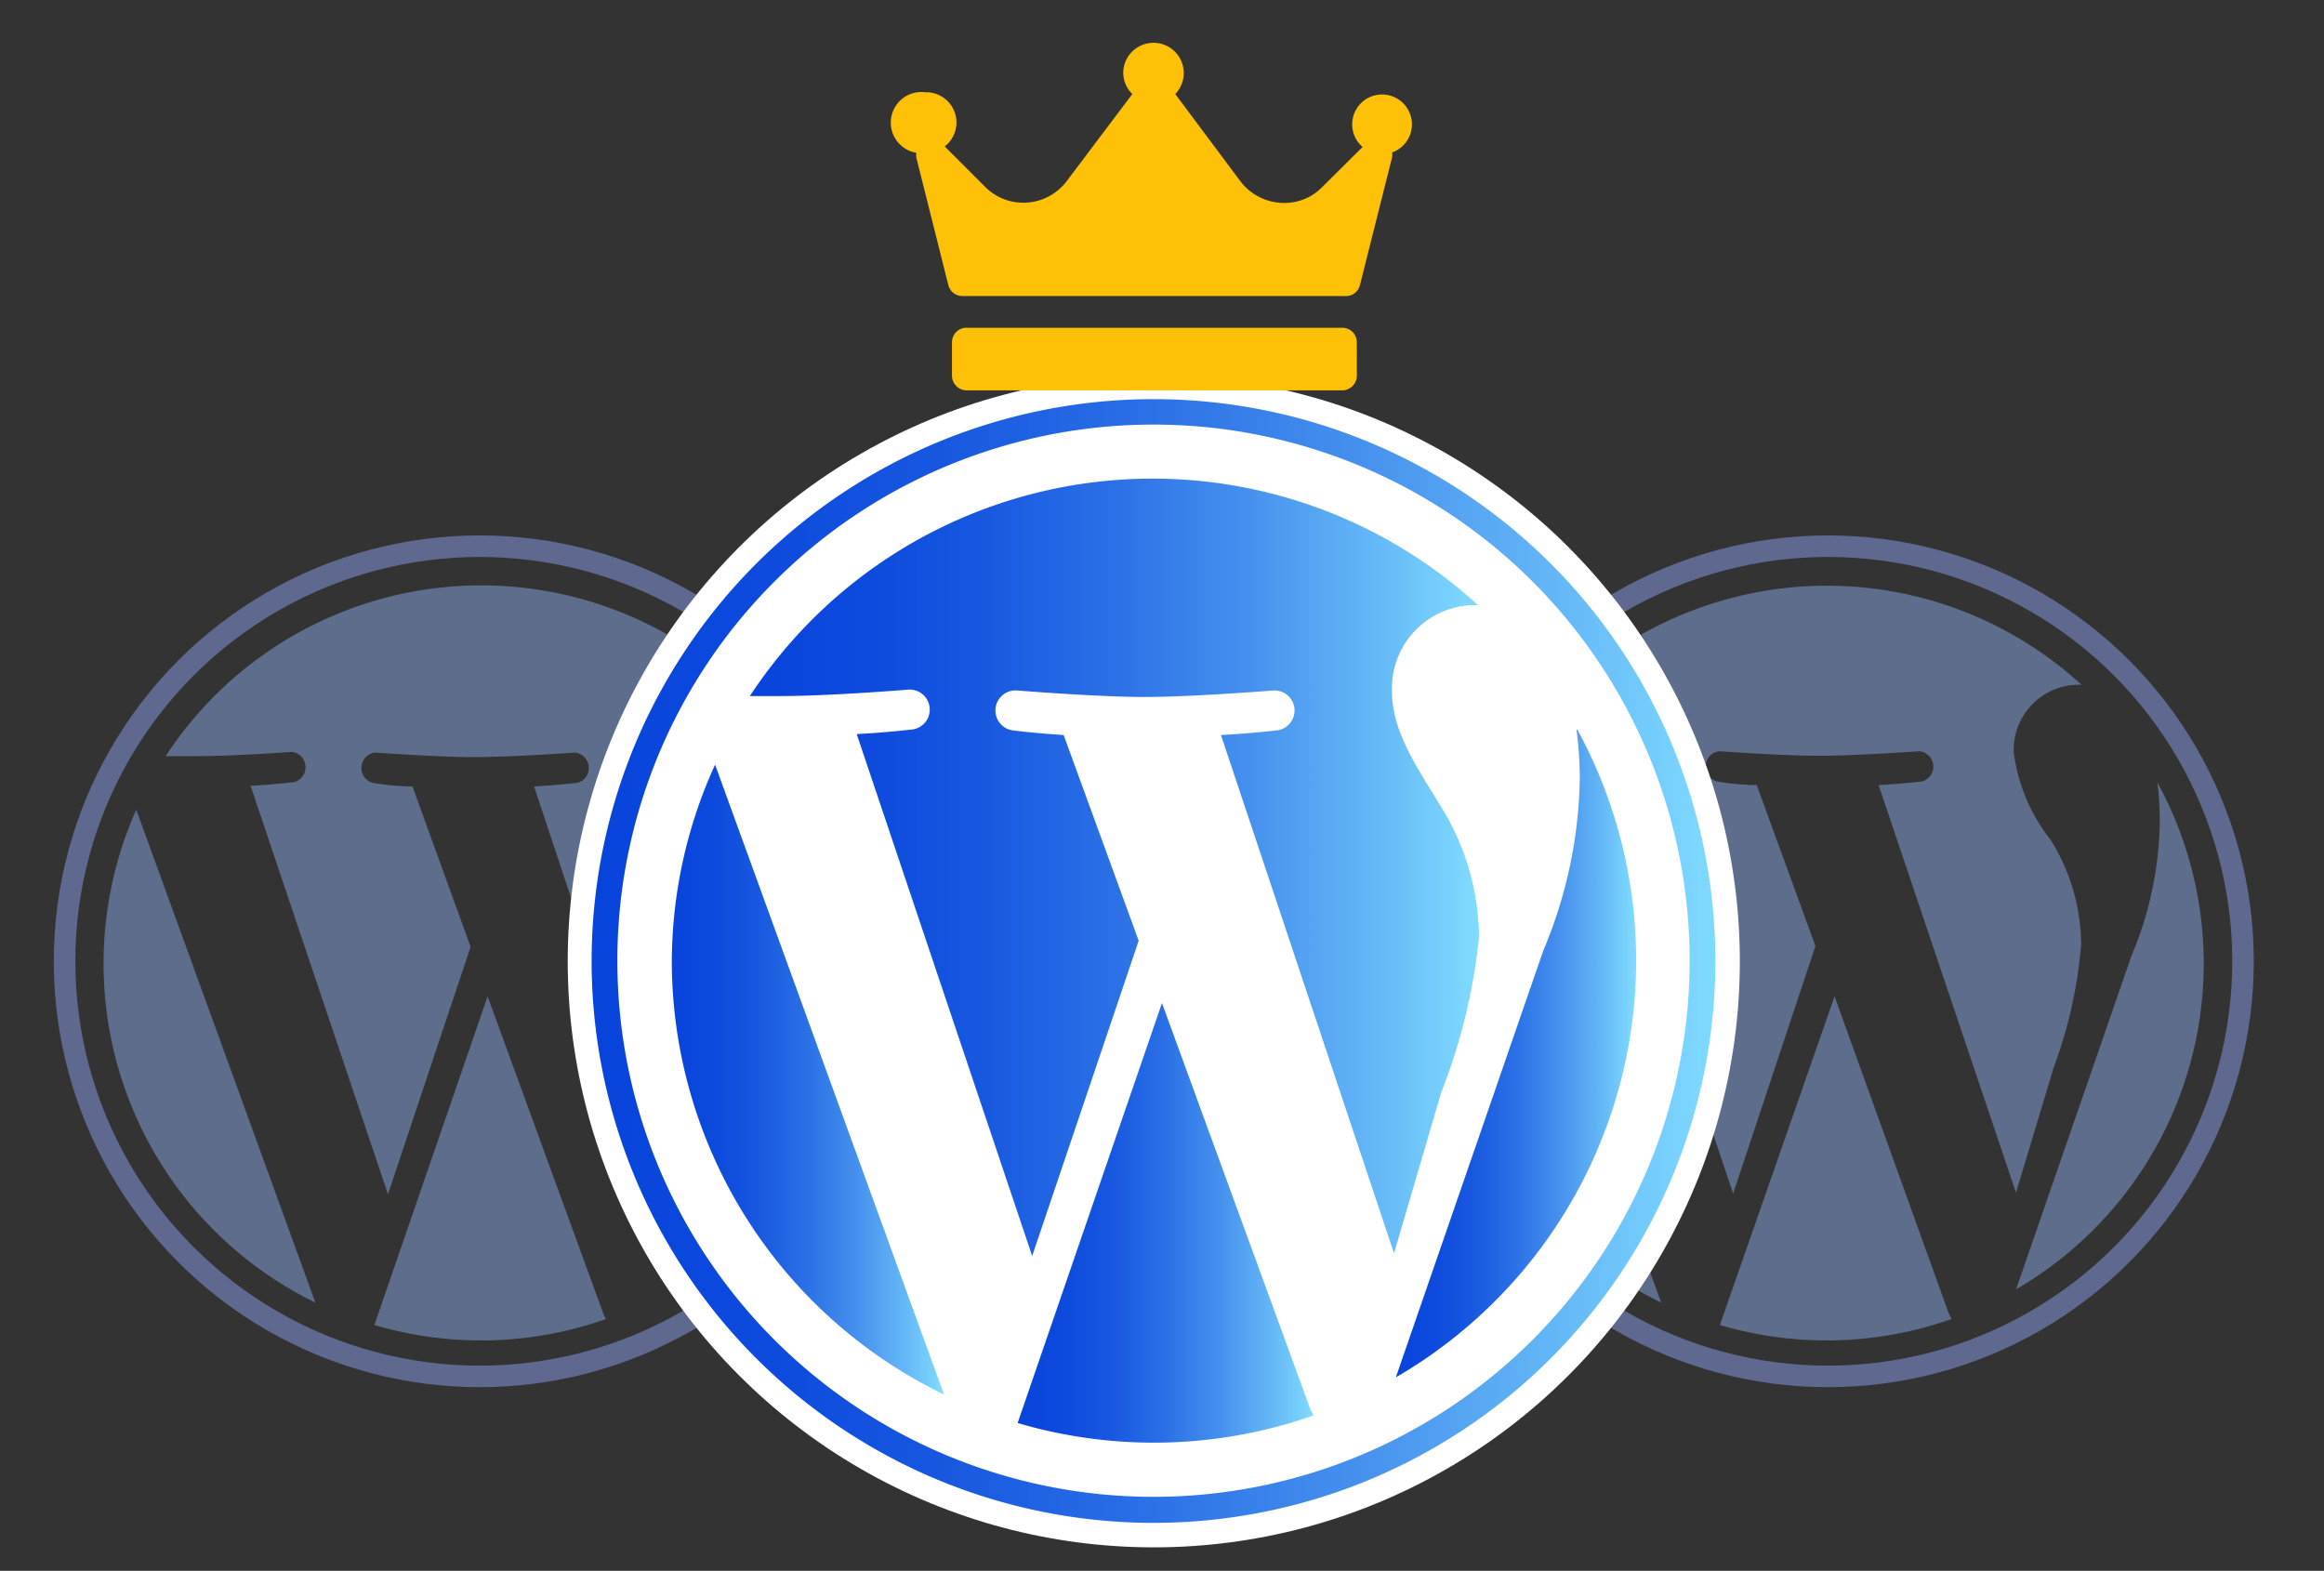
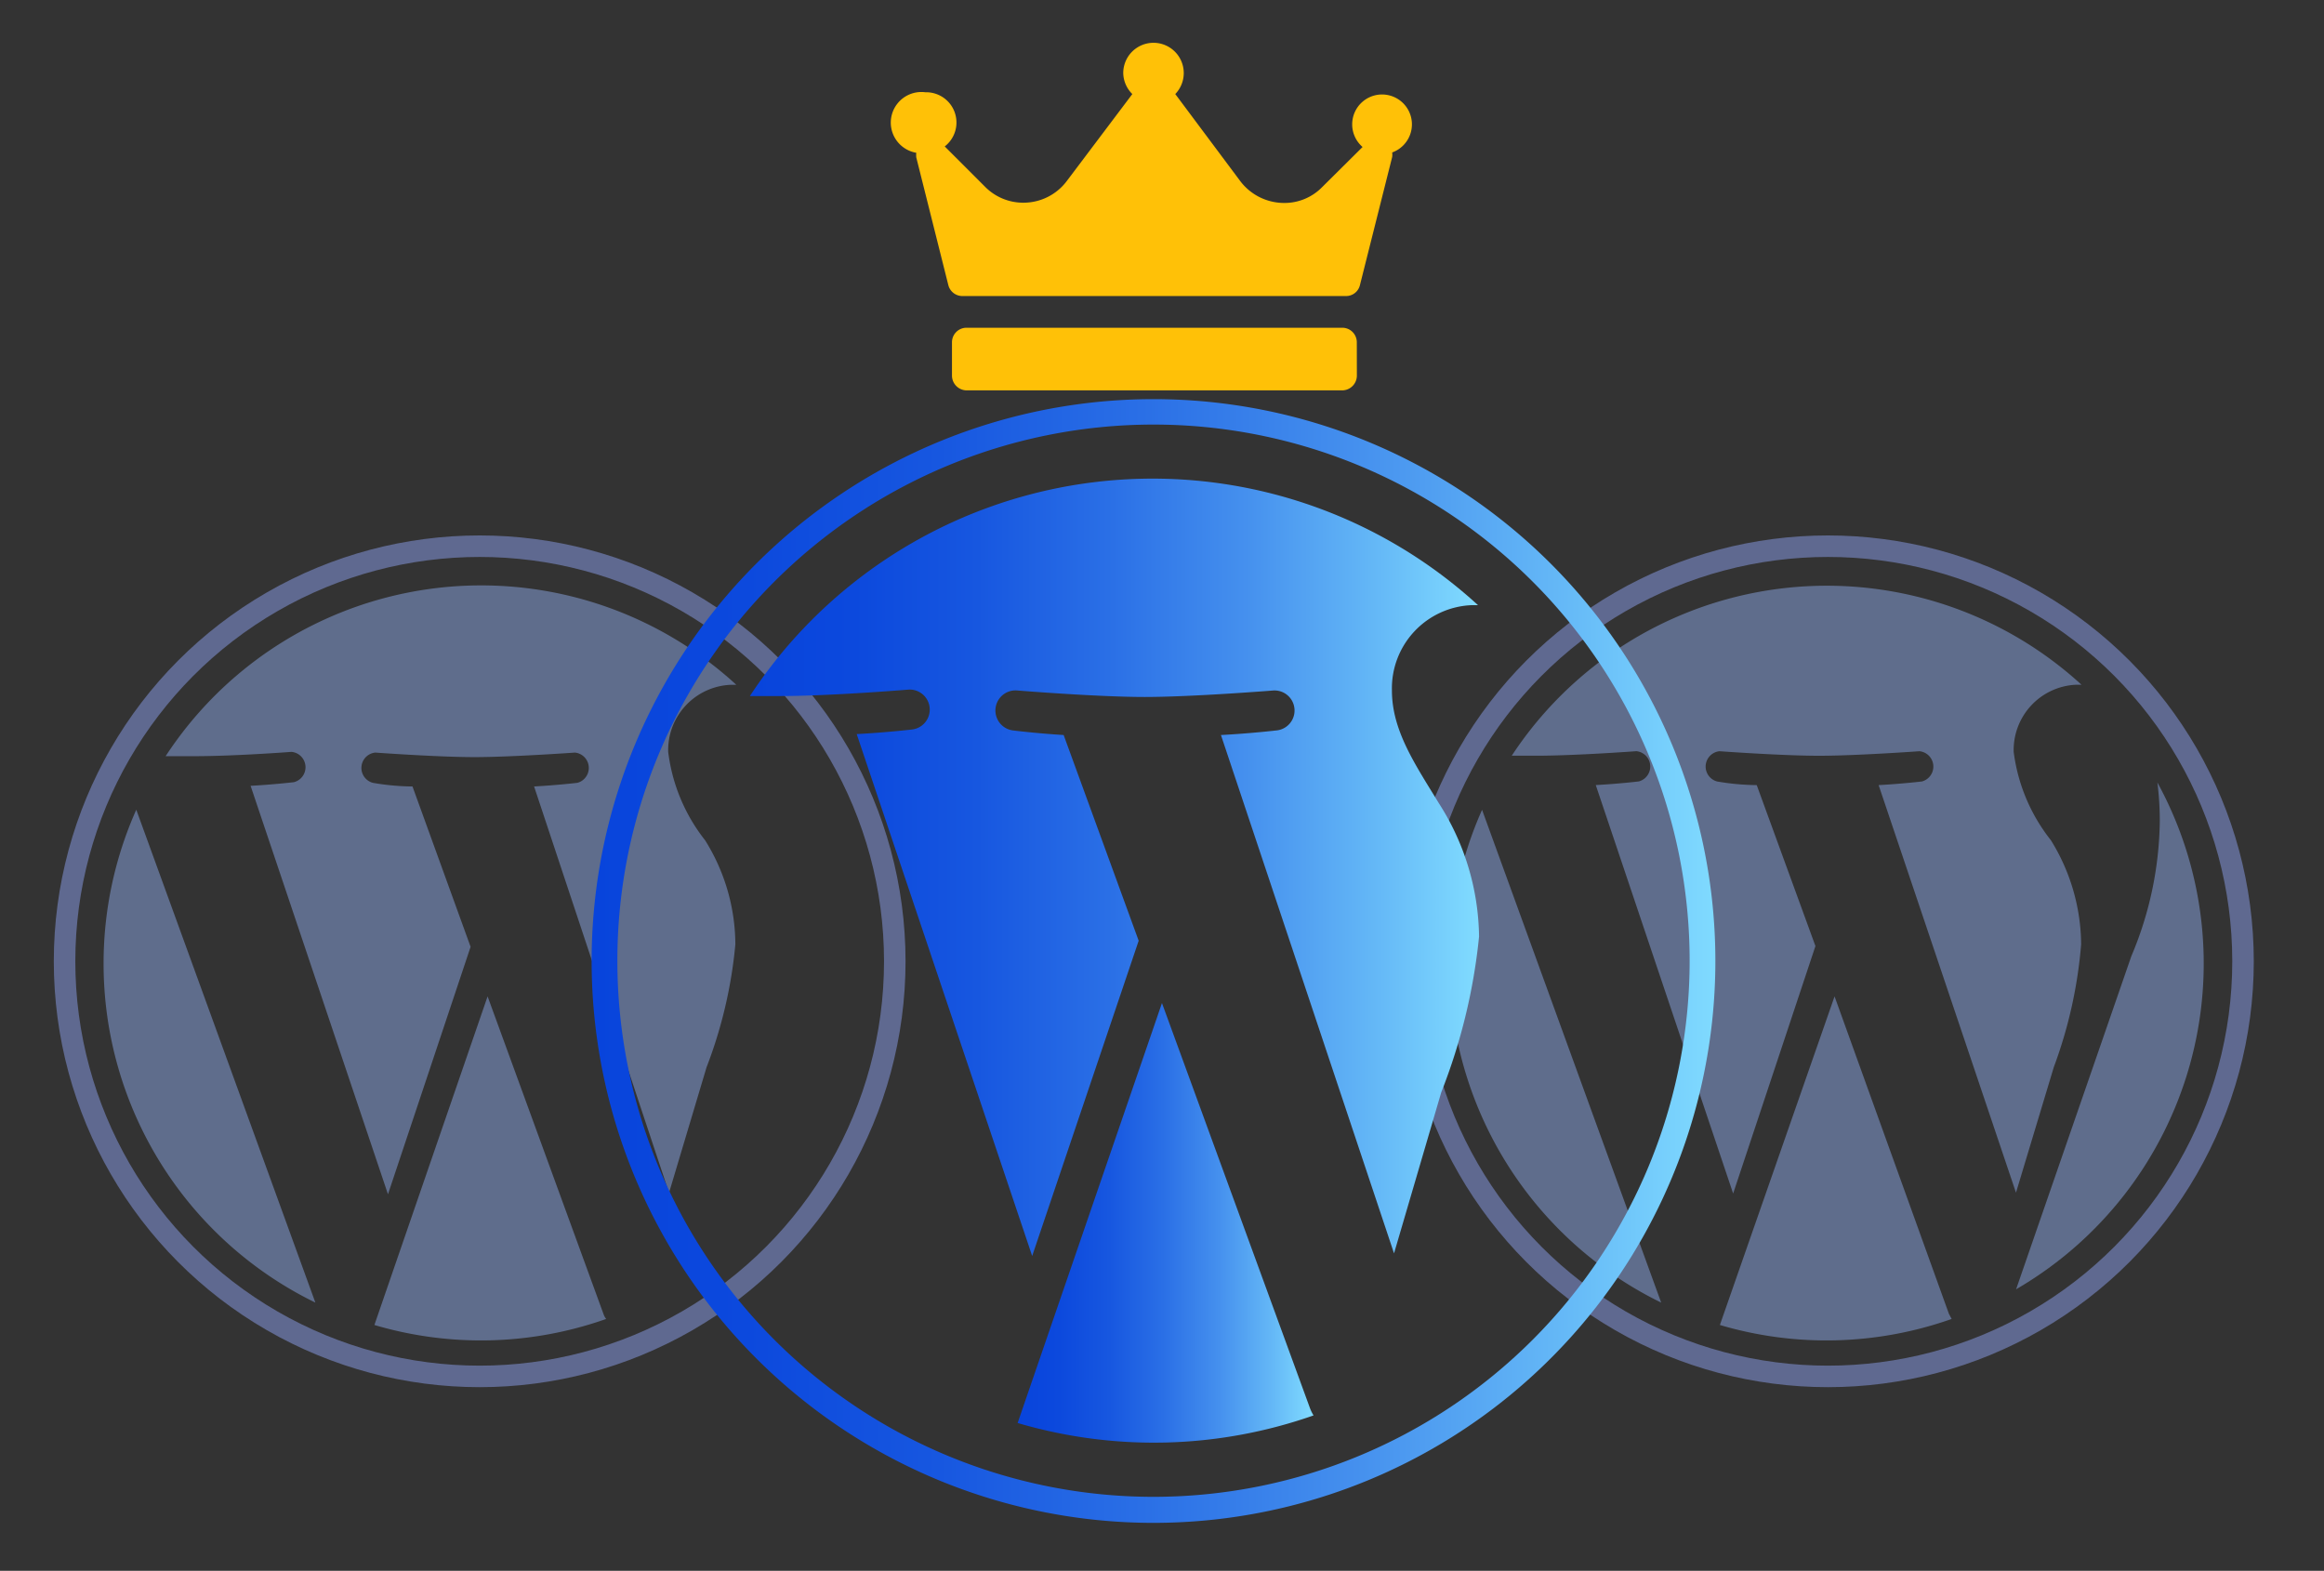
<svg xmlns="http://www.w3.org/2000/svg" xmlns:xlink="http://www.w3.org/1999/xlink" width="108" height="73" viewBox="0 0 108 73">
  <rect x="0" y="0" width="108" height="73" fill="#333333" stroke="none" />
  <defs>
    <linearGradient id="linear-gradient" y1="0.5" x2="0.997" y2="0.5" gradientUnits="objectBoundingBox">
      <stop offset="0" stop-color="#0844dc" />
      <stop offset="0.14" stop-color="#0c49dd" />
      <stop offset="0.31" stop-color="#1757e0" />
      <stop offset="0.49" stop-color="#2a6fe6" />
      <stop offset="0.68" stop-color="#4590ee" />
      <stop offset="0.87" stop-color="#66baf7" />
      <stop offset="1" stop-color="#80dbff" />
    </linearGradient>
    <linearGradient id="linear-gradient-2" x1="0.002" y1="0.501" x2="1" y2="0.501" xlink:href="#linear-gradient" />
    <linearGradient id="linear-gradient-3" x1="0" y1="0.5" x2="1" y2="0.5" xlink:href="#linear-gradient" />
    <linearGradient id="linear-gradient-4" x1="0" y1="0.5" x2="0.997" y2="0.5" xlink:href="#linear-gradient" />
    <linearGradient id="linear-gradient-5" x1="0" y1="0.5" x2="1" y2="0.5" xlink:href="#linear-gradient" />
  </defs>
  <g id="Group_2380" data-name="Group 2380" transform="translate(-632 -1249)">
-     <rect id="Rectangle_511" data-name="Rectangle 511" width="108" height="73" transform="translate(632 1249)" fill="none" />
    <g id="wp-cluster-kit_1_" data-name="wp-cluster-kit (1)" transform="translate(635 1251)">
      <ellipse id="Ellipse_1585" data-name="Ellipse 1585" cx="19.291" cy="19.291" rx="19.291" ry="19.291" transform="translate(0 23.383)" fill="none" stroke="#6a77a8" stroke-miterlimit="10" stroke-width="1" opacity="0.8" />
      <ellipse id="Ellipse_1586" data-name="Ellipse 1586" cx="19.291" cy="19.291" rx="19.291" ry="19.291" transform="translate(62.655 23.383)" fill="none" stroke="#6a77a8" stroke-miterlimit="10" stroke-width="1" opacity="0.8" />
      <path id="Path_15045" data-name="Path 15045" d="M46.27,32.483a17.534,17.534,0,0,0,9.842,15.762l-8.324-22.9a17.534,17.534,0,0,0-1.519,7.143Z" transform="translate(18.086 10.29)" fill="#6a7ca2" opacity="0.8" />
      <path id="Path_15046" data-name="Path 15046" d="M74.792,34.6a9.294,9.294,0,0,0-1.406-4.837,8.282,8.282,0,0,1-1.729-4.106,3.037,3.037,0,0,1,2.925-3.121h.225a17.52,17.52,0,0,0-26.476,3.3h1.125c1.828,0,4.668-.211,4.668-.211a.717.717,0,0,1,.112,1.406s-.942.112-2,.169l6.384,18.982,3.824-11.5-2.728-7.48a11.372,11.372,0,0,1-1.842-.169.717.717,0,0,1,.112-1.406s2.9.211,4.626.211,4.668-.211,4.668-.211a.717.717,0,0,1,.112,1.406s-.956.112-2.011.169l6.383,18.94,1.758-5.835A21.288,21.288,0,0,0,74.792,34.6Z" transform="translate(18.922 7.284)" fill="#6a7ca2" opacity="0.8" />
      <path id="Path_15047" data-name="Path 15047" d="M60.539,31.51,55.21,46.78A17.449,17.449,0,0,0,65.98,46.5l-.127-.239Z" transform="translate(21.716 12.795)" fill="#6a7ca2" opacity="0.8" />
      <path id="Path_15048" data-name="Path 15048" d="M71.566,24.44a14.2,14.2,0,0,1,.112,1.8,16.535,16.535,0,0,1-1.322,6.271L65,47.992A17.505,17.505,0,0,0,71.566,24.44Z" transform="translate(25.691 9.924)" fill="#6a7ca2" opacity="0.8" />
      <path id="Path_15049" data-name="Path 15049" d="M1.79,32.483a17.52,17.52,0,0,0,9.842,15.762L3.309,25.34A17.534,17.534,0,0,0,1.79,32.483Z" transform="translate(0.024 10.29)" fill="#6a7ca2" opacity="0.8" />
      <path id="Path_15050" data-name="Path 15050" d="M30.316,34.608a9.168,9.168,0,0,0-1.406-4.837,8.254,8.254,0,0,1-1.715-4.106,3.037,3.037,0,0,1,2.939-3.121h.225A17.52,17.52,0,0,0,3.84,25.862H4.979c1.9.014,4.71-.2,4.71-.2A.717.717,0,0,1,9.8,27.071s-.956.112-2.011.169l6.384,18.982,3.839-11.5-2.7-7.452a11.148,11.148,0,0,1-1.842-.169.717.717,0,0,1,.112-1.406s2.9.211,4.612.211,4.668-.211,4.668-.211a.717.717,0,0,1,.112,1.406s-.956.112-2.011.169l6.271,18.883,1.744-5.835A21.288,21.288,0,0,0,30.316,34.608Z" transform="translate(0.857 7.279)" fill="#6a7ca2" opacity="0.8" />
      <path id="Path_15051" data-name="Path 15051" d="M16,31.51,10.74,46.78A17.449,17.449,0,0,0,21.51,46.5a.787.787,0,0,1-.127-.239Z" transform="translate(3.659 12.795)" fill="#6a7ca2" opacity="0.8" />
-       <path id="Path_15052" data-name="Path 15052" d="M27.107,24.44a11.91,11.91,0,0,1,.127,1.8,16.591,16.591,0,0,1-1.406,6.271L20.47,47.977a17.505,17.505,0,0,0,8.718-15.143,17.309,17.309,0,0,0-2.081-8.394Z" transform="translate(7.61 9.924)" fill="#6a7ca2" />
-       <ellipse id="Ellipse_1587" data-name="Ellipse 1587" cx="27.235" cy="27.235" rx="27.235" ry="27.235" transform="translate(23.383 15.439)" fill="#fff" />
-       <path id="Path_15053" data-name="Path 15053" d="M20.57,32.961A22.4,22.4,0,0,0,33.22,53.122L22.581,23.85a22.2,22.2,0,0,0-2.011,9.111Z" transform="translate(7.65 9.685)" fill="url(#linear-gradient)" />
      <path id="Path_15054" data-name="Path 15054" d="M57.036,35.674A11.712,11.712,0,0,0,55.18,29.5c-1.125-1.842-2.193-3.4-2.193-5.259a3.867,3.867,0,0,1,3.7-3.965h.3A22.384,22.384,0,0,0,23.15,24.5h1.406c2.348,0,5.976-.3,5.976-.3a.931.931,0,0,1,.141,1.856s-1.209.141-2.559.211l8.155,24.255,4.949-14.651L37.731,26.31c-1.209-.07-2.348-.211-2.348-.211a.934.934,0,0,1,.211-1.856s3.7.3,5.905.3,5.962-.3,5.962-.3A.931.931,0,1,1,47.6,26.1s-1.209.141-2.559.211L53.085,50.4l2.193-7.48a27.081,27.081,0,0,0,1.758-7.241Z" transform="translate(8.698 5.847)" fill="url(#linear-gradient-2)" />
      <path id="Path_15055" data-name="Path 15055" d="M38.707,31.73,32,51.246a22.384,22.384,0,0,0,13.751-.352,2.123,2.123,0,0,1-.155-.309Z" transform="translate(12.291 12.884)" fill="url(#linear-gradient-3)" />
-       <path id="Path_15056" data-name="Path 15056" d="M52.894,22.69A17,17,0,0,1,53.049,25a21.428,21.428,0,0,1-1.7,7.972L44.5,52.794a22.4,22.4,0,0,0,8.436-30.1Z" transform="translate(17.367 9.214)" fill="url(#linear-gradient-4)" />
      <path id="Path_15057" data-name="Path 15057" d="M44.031,11.77a26.111,26.111,0,1,0,26.111,26.1,26.111,26.111,0,0,0-26.111-26.1Zm0,51.012A24.915,24.915,0,1,1,68.946,37.867,24.915,24.915,0,0,1,44.031,62.782Z" transform="translate(6.574 4.779)" fill="url(#linear-gradient-5)" />
      <path id="Path_15058" data-name="Path 15058" d="M51.117,5.09a.857.857,0,0,1,0,.2l-1.5,5.962a.661.661,0,0,1-.647.506H31.151a.675.675,0,0,1-.661-.506L29,5.315A1.069,1.069,0,0,1,29,5.1a1.422,1.422,0,0,1,.422-2.812,1.406,1.406,0,0,1,.9,2.517l1.87,1.87a2.489,2.489,0,0,0,1.786.745,2.517,2.517,0,0,0,2.011-1l3.051-4.049a1.406,1.406,0,0,1-.422-.97,1.406,1.406,0,1,1,2.418.97h0l3.023,4.049a2.559,2.559,0,0,0,2.025,1.012,2.447,2.447,0,0,0,1.772-.731l1.884-1.87a1.388,1.388,0,1,1,1.378.253Zm-1.645,8.816a.675.675,0,0,0-.675-.675H31.334a.675.675,0,0,0-.675.675v1.561a.689.689,0,0,0,.675.675H48.8a.689.689,0,0,0,.675-.675Z" transform="translate(10.581 0)" fill="#ffc107" />
    </g>
  </g>
</svg>